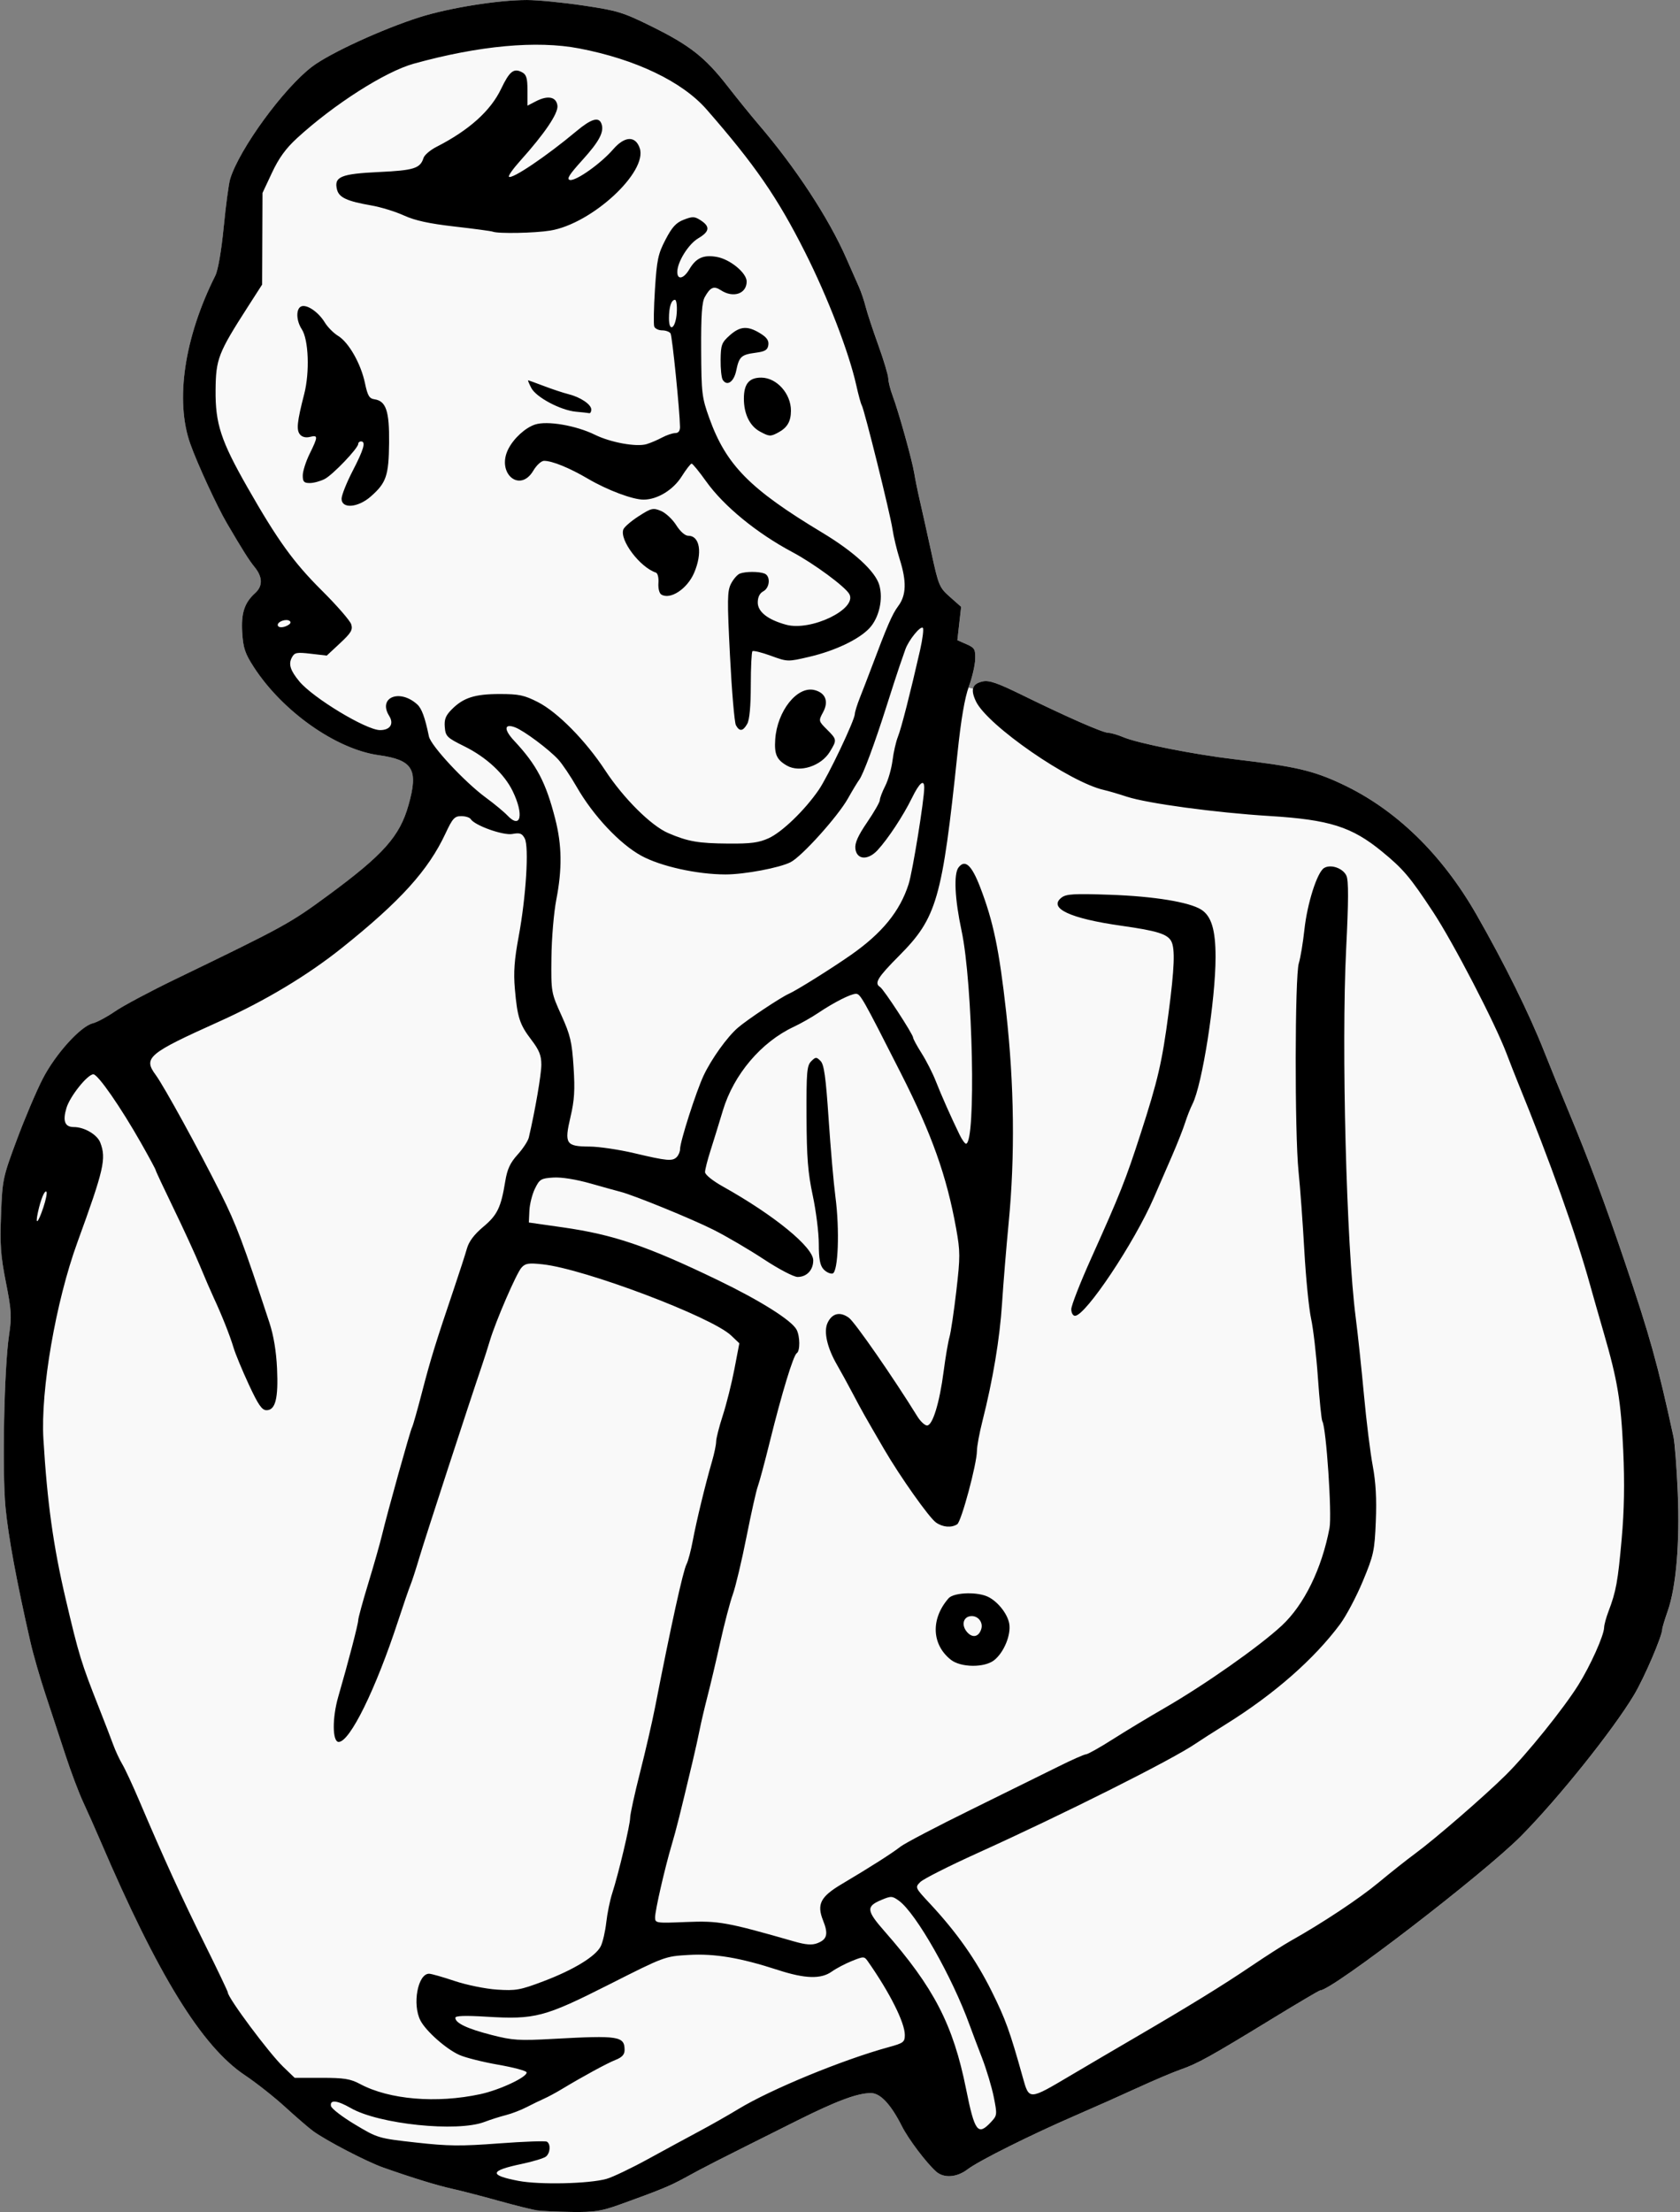
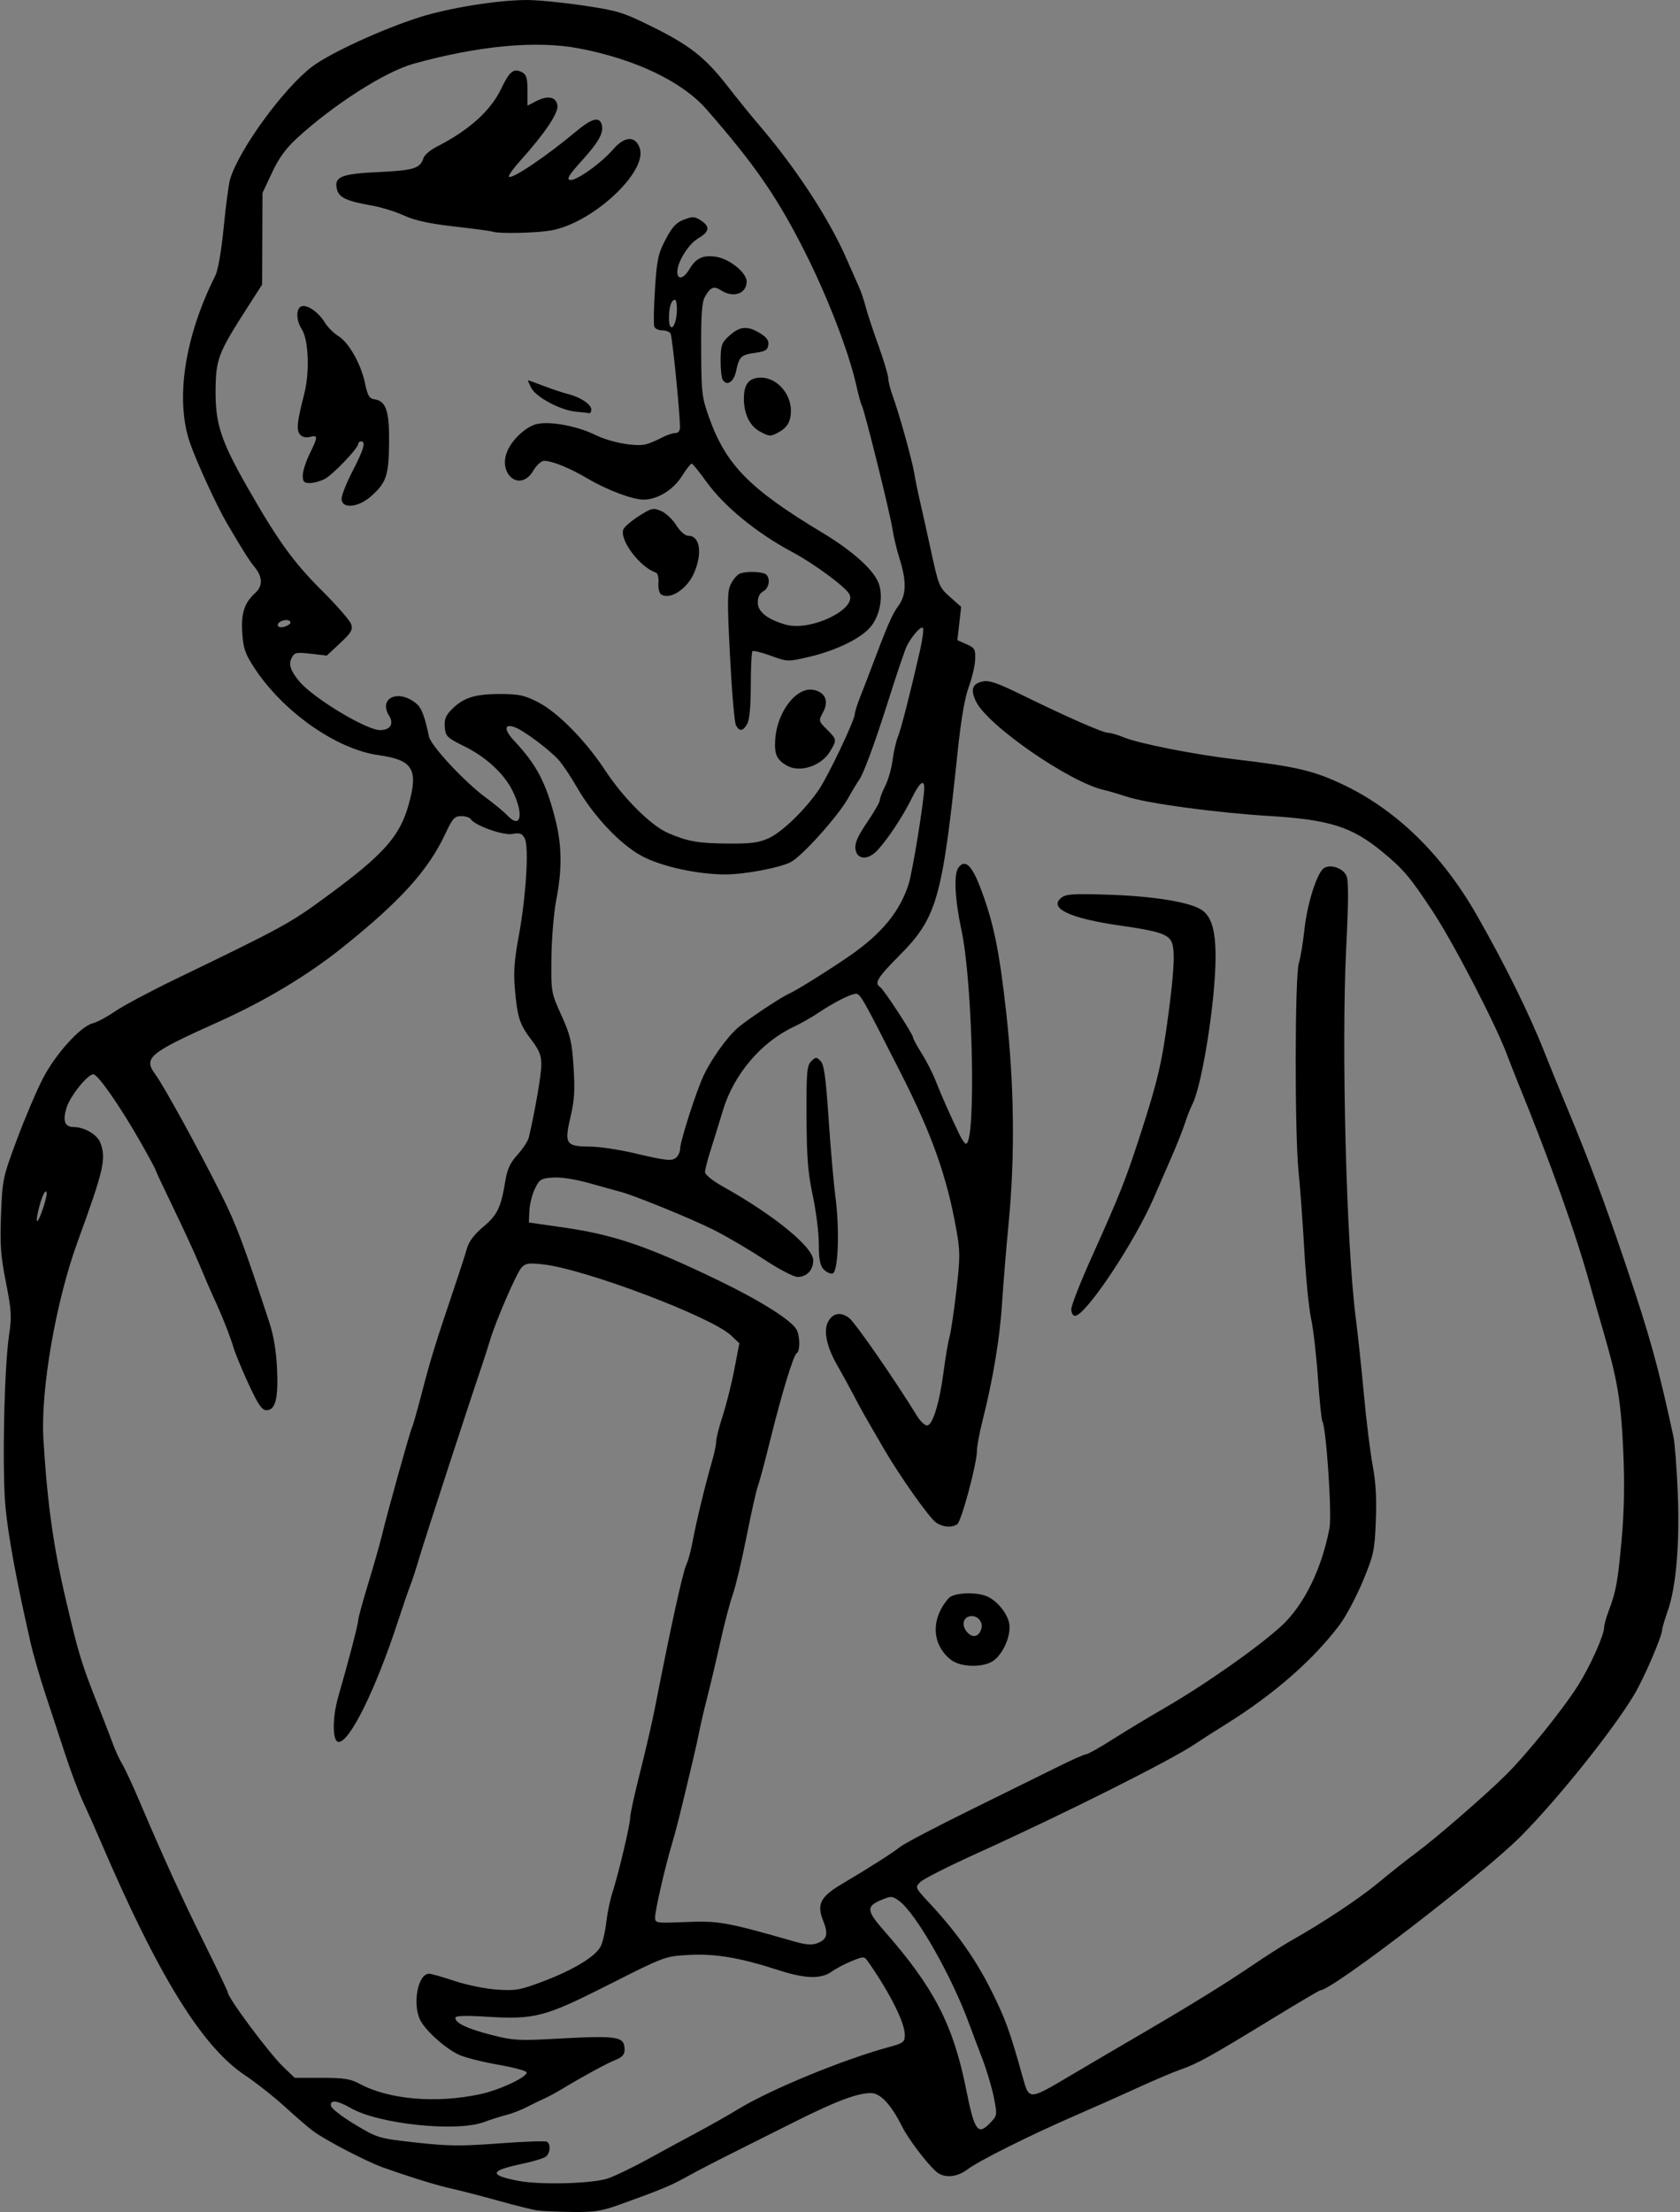
<svg xmlns="http://www.w3.org/2000/svg" height="796.9" preserveAspectRatio="xMidYMid meet" version="1.0" viewBox="-0.2 0.0 605.5 796.9" width="605.5" zoomAndPan="magnify">
  <rect x="-0.2" y="0.0" width="605.5" height="796.9" fill="#808080" stroke="none" />
  <g>
    <g id="change1_1">
-       <path d="m-833.53-310.86c-10.396 0-28.114 2.84-38.711 6.205-13.408 4.257-32.248 12.909-38.676 17.762-10.236 7.728-26.301 29.735-29.59 40.533-0.503 1.65-1.543 9.421-2.312 17.27-0.837 8.54-2.05 15.567-3.019 17.5-11.201 22.32-14.579 45.023-9.021 60.631 2.566 7.206 9.652 22.56 13.199 28.6 5.88 10.011 7.963 13.302 10.018 15.826 2.864 3.519 2.933 6.79 0.197 9.266-3.914 3.542-5.133 7.259-4.697 14.311 0.343 5.554 1.003 7.517 4.176 12.412 10.35 15.969 29.651 29.581 44.982 31.721 12.4 1.731 14.417 5.104 10.764 18.014-3.193 11.283-9.057 17.845-29.121 32.588-13.67 10.045-15.646 11.129-55 30.15-9.075 4.386-18.827 9.586-21.67 11.555s-6.443 3.894-8 4.281c-4.429 1.1-13.421 11.051-18.018 19.938-2.258 4.366-6.454 14.239-9.324 21.939-5.083 13.639-5.232 14.335-5.725 27-0.424 10.882-0.136 14.864 1.758 24.449 2.005 10.147 2.134 12.309 1.133 19-1.777 11.877-2.535 48.968-1.27 62.141 1.012 10.537 4.027 26.807 8.992 48.518 1.02 4.459 3.487 13.009 5.482 19s5.196 15.71 7.113 21.598c1.917 5.888 4.802 13.538 6.41 17 1.608 3.462 4.37 9.67 6.137 13.795 20.825 48.618 36.588 74.185 52.137 84.559 4.039 2.695 10.556 7.834 14.482 11.42 3.927 3.586 8.427 7.472 10 8.635 4.588 3.39 19.383 11.091 25.361 13.201 10.49 3.703 19.528 6.482 25 7.688 3.025 0.666 10.45 2.588 16.5 4.271 6.049 1.683 12.346 3.256 13.998 3.494h2e-3c1.652 0.238 7.274 0.49 12.498 0.561 8.146 0.11 10.641-0.281 17.5-2.748 14.01-5.039 17.882-6.628 23-9.434 7.78-4.265 9.327-5.053 40.5-20.637 14.412-7.205 21.922-10.01 26.801-10.01 3.404 0 7.208 4.075 11.201 12 2.3 4.566 8.713 13.059 12.27 16.25 2.779 2.494 7.483 2.176 11.34-0.766 4.051-3.09 22.783-12.444 38.889-19.418 6.6-2.858 16.725-7.365 22.5-10.018 5.775-2.652 12.75-5.607 15.5-6.564 6.039-2.103 10.71-4.693 32.695-18.133 9.315-5.694 17.205-10.352 17.533-10.352 4.274 1e-5 59-42.049 72.494-55.701 13.418-13.575 32.927-37.937 40.568-50.662 3.685-6.137 10.209-21.314 10.209-23.748 0-0.517 0.888-3.464 1.973-6.551 3.04-8.65 4.384-24.591 3.609-42.838-0.374-8.8-1.07-17.8-1.549-20-5.674-26.08-8.476-36.129-17.561-63-6.991-20.678-12.975-36.707-19.973-53.5-3.094-7.425-7.169-17.411-9.055-22.191-5.392-13.667-14.355-31.794-24.385-49.309-12.544-21.906-29.175-38.017-48.623-47.105-10.361-4.842-16.76-6.317-38.438-8.863-14.664-1.722-34.928-5.736-40.217-7.965-2.045-0.862-4.479-1.566-5.408-1.566-1.933 0-14.726-5.608-31.125-13.645-8.867-4.345-11.868-5.38-14.166-4.875-2.059 0.452-3.197 1.27-3.484 2.609l-1.648-0.361c0.035-0.101 0.07-0.228 0.105-0.324 1.202-3.247 2.243-7.704 2.314-9.904 0.117-3.611-0.19-4.141-3.148-5.443l-3.277-1.441 0.68-6.01 0.68-6.008-4.014-3.549c-3.848-3.402-4.125-4.064-6.727-16.049-1.492-6.875-3.344-15.2-4.113-18.5s-1.688-7.8-2.041-10c-0.75-4.675-5.649-22.213-7.82-28-0.826-2.2-1.521-4.97-1.545-6.156s-1.641-6.586-3.594-12-4.002-11.626-4.553-13.803c-0.551-2.177-1.608-5.327-2.35-7s-2.833-6.416-4.648-10.541c-6.401-14.545-18.258-32.614-31.641-48.219-2.617-3.051-7.634-9.24-11.148-13.752-8.104-10.405-13.6-14.721-27.479-21.57-10.223-5.045-12.222-5.655-24.5-7.477-7.353-1.091-16.496-1.982-20.318-1.982z" fill="#f9f9f9" transform="translate(1023.27 310.86)" />
-     </g>
+       </g>
    <g id="change2_1">
      <path d="m939.24-7.857c-1.65-0.238-7.95-1.81-14-3.494s-13.475-3.607-16.5-4.273c-5.472-1.205-14.51-3.984-25-7.687-5.978-2.11-20.772-9.811-25.361-13.202-1.573-1.163-6.073-5.048-10-8.634s-10.444-8.725-14.482-11.42c-15.548-10.374-31.313-35.942-52.137-84.56-1.767-4.125-4.528-10.333-6.136-13.795-1.608-3.462-4.493-11.112-6.41-17s-5.119-15.606-7.114-21.597-4.462-14.541-5.482-19c-4.965-21.711-7.981-37.98-8.993-48.517-1.265-13.173-0.507-50.262 1.27-62.14 1.001-6.691 0.872-8.853-1.133-19-1.894-9.585-2.18-13.568-1.757-24.45 0.493-12.665 0.641-13.361 5.724-27 2.87-7.7 7.066-17.572 9.324-21.939 4.596-8.887 13.589-18.837 18.018-19.937 1.557-0.387 5.157-2.314 8-4.282s12.593-7.168 21.668-11.554c39.354-19.021 41.33-20.105 55-30.149 20.064-14.743 25.928-21.306 29.121-32.589 3.653-12.91 1.638-16.283-10.762-18.014-15.331-2.14-34.634-15.751-44.983-31.719-3.173-4.895-3.834-6.86-4.177-12.414-0.436-7.052 0.784-10.767 4.698-14.309 2.736-2.476 2.666-5.747-0.198-9.266-2.054-2.525-4.138-5.816-10.017-15.827-3.547-6.04-10.634-21.394-13.199-28.599-5.557-15.608-2.179-38.311 9.022-60.63 0.97-1.933 2.183-8.96 3.019-17.5 0.769-7.849 1.81-15.62 2.312-17.27 3.289-10.798 19.353-32.804 29.589-40.532 6.428-4.853 25.268-13.506 38.676-17.763 10.597-3.365 28.315-6.205 38.711-6.205 3.822 0 12.965 0.892 20.318 1.983 12.278 1.821 14.278 2.432 24.5 7.477 13.878 6.85 19.375 11.165 27.479 21.569 3.514 4.512 8.531 10.701 11.148 13.752 13.383 15.604 25.24 33.673 31.64 48.218 1.815 4.125 3.908 8.869 4.649 10.542s1.799 4.823 2.35 7c0.551 2.177 2.599 8.388 4.552 13.802 1.952 5.414 3.57 10.814 3.594 12 0.024 1.186 0.719 3.956 1.545 6.156 2.171 5.787 7.07 23.325 7.82 28 0.353 2.2 1.272 6.7 2.042 10s2.62 11.625 4.113 18.5c2.602 11.985 2.879 12.646 6.727 16.049l4.013 3.549-0.68 6.009-0.68 6.009 3.278 1.442c2.959 1.302 3.265 1.832 3.148 5.442-0.071 2.2-1.113 6.657-2.314 9.904-1.47 3.973-2.805 11.824-4.08 24-5.495 52.47-7.443 59.232-20.982 72.845-7.84 7.883-9.1 9.95-6.894 11.314 1.298 0.802 11.899 17.046 11.899 18.233 0 0.447 1.384 2.995 3.075 5.662s3.971 7.142 5.067 9.946c1.965 5.028 5.508 13.006 8.593 19.347 0.869 1.788 1.908 3.25 2.308 3.25 3.687 0 2.488-57.713-1.594-76.748-2.436-11.357-2.874-20.439-1.1-22.752 2.354-3.068 4.728-0.912 7.811 7.094 4.735 12.294 6.859 22.485 9.361 44.906 2.926 26.222 3.233 51.965 0.908 76-0.851 8.8-1.923 21.85-2.382 29-0.818 12.741-3.272 27.443-7.117 42.62-1.062 4.191-1.932 8.916-1.934 10.5-0.01 4.66-5.615 25.524-7.118 26.476-2.103 1.332-5.192 1.073-7.638-0.64-2.469-1.729-12.948-16.532-18.728-26.456-7.175-12.318-7.853-13.521-11.174-19.816-1.833-3.474-4.422-8.199-5.754-10.5-3.562-6.155-4.884-11.933-3.45-15.082 1.609-3.53 4.524-4.239 7.735-1.881 2.157 1.585 15.962 21.473 24.65 35.514 1.111 1.796 2.686 3.265 3.5 3.265 2.006 0 4.504-8.151 5.981-19.509 0.656-5.051 1.601-10.602 2.1-12.337 0.499-1.735 1.609-9.21 2.468-16.613 1.43-12.326 1.425-14.22-0.067-22.5-3.399-18.87-8.755-33.936-19.806-55.707-13.902-27.388-14.72-28.835-16.306-28.835-1.846 0-7.904 3.068-13.559 6.867-2.383 1.601-6.367 3.862-8.854 5.024-11.734 5.486-21.638 17.164-25.536 30.108-1.408 4.675-3.433 11.232-4.501 14.57-1.068 3.339-1.941 6.787-1.941 7.664 0 0.922 2.741 3.127 6.503 5.23 18.426 10.304 32.497 21.806 32.497 26.564 0 3.496-2.339 5.971-5.643 5.971-1.392 0-6.789-2.824-12.179-6.372-5.323-3.505-13.504-8.295-18.179-10.645-7.815-3.929-28.781-12.481-33.5-13.664-1.1-0.276-5.912-1.611-10.693-2.967-5.342-1.515-10.546-2.347-13.5-2.159-4.432 0.283-4.948 0.595-6.612 4-0.993 2.031-1.893 5.607-2 7.946l-0.195 4.253 12.173 1.736c18.393 2.623 30.461 6.723 55.915 18.996 15.263 7.359 26.596 14.483 28.399 17.852 1.278 2.388 1.319 7.718 0.066 8.492-1.221 0.755-5.369 14.367-9.663 31.715-1.863 7.525-3.831 14.85-4.374 16.277-0.543 1.427-2.374 9.6-4.071 18.161-1.696 8.562-3.915 17.887-4.929 20.723-1.015 2.836-3.044 10.556-4.509 17.156-1.465 6.6-3.536 15.375-4.602 19.5s-2.336 9.525-2.821 12-1.632 7.65-2.549 11.5c-4.625 19.437-5.892 24.483-7.528 30-2.523 8.506-6.006 23.708-6.006 26.216 0 2.061 0.31 2.107 11.25 1.657 11.663-0.48 14.636 0.057 38.913 7.02 4.144 1.188 6.364 1.358 8.276 0.631 3.57-1.357 4.07-3.295 2.114-8.184-2.348-5.869-0.96-8.576 6.741-13.146 10.32-6.124 18.143-11.105 21.121-13.447 1.552-1.221 13.006-7.224 25.454-13.341 12.447-6.117 26.596-13.097 31.442-15.513s9.346-4.409 10-4.43 5.015-2.47 9.69-5.443 12.935-7.958 18.356-11.078c14.642-8.428 34.35-22.262 42.495-29.829 8.084-7.511 14.45-20.512 17.224-35.177 0.925-4.89-1.18-36.18-2.588-38.457-0.311-0.503-1.03-7.567-1.598-15.697s-1.675-17.707-2.459-21.282c-0.784-3.575-1.879-14.6-2.434-24.5s-1.494-22.725-2.087-28.5c-1.415-13.775-1.339-70.347 0.1-75 0.595-1.925 1.501-7.37 2.013-12.099 1.025-9.472 4.587-20.651 7.073-22.201 2.387-1.488 6.825 0.031 8.069 2.762 0.798 1.752 0.772 8.94-0.098 26.434-1.756 35.323 0.092 106.73 3.432 132.6 0.781 6.05 2.125 18.65 2.986 28s2.282 20.825 3.158 25.5c1.12 5.978 1.451 11.913 1.117 20-0.442 10.712-0.764 12.194-4.687 21.62-2.317 5.566-6.014 12.541-8.216 15.5-9.33 12.537-23.665 25.112-40.856 35.841-4.675 2.918-9.682 6.117-11.126 7.111-8.384 5.765-47.146 25.212-78.834 39.552-10.153 4.595-19.35 9.243-20.436 10.33-1.968 1.968-1.954 2 3.461 7.807 9.652 10.353 16.589 20.202 22.255 31.596 4.972 9.999 6.529 14.302 11.149 30.805 2.378 8.496 2.055 8.508 17.533-0.652 5.775-3.418 16.125-9.493 23-13.5 19.488-11.359 31.682-18.863 42-25.845 5.225-3.536 11.525-7.563 14-8.949 11.477-6.43 24.816-15.276 31.82-21.103 4.224-3.514 10.155-8.209 13.18-10.434 7.172-5.275 24.824-20.566 32.529-28.177 7.605-7.513 20.853-23.939 26.212-32.5 4.364-6.972 9.232-17.812 9.303-20.72 0.024-0.979 0.73-3.58 1.568-5.78 2.734-7.176 3.394-10.789 4.751-26 0.938-10.511 1.107-20.088 0.567-32-0.81-17.856-2.039-25.257-7.055-42.5-1.68-5.775-3.865-13.425-4.856-17-5.135-18.531-14.365-44.418-26.028-73-1.01-2.475-2.863-7.2-4.118-10.5-4.234-11.134-19.184-39.923-26.484-51-8.282-12.567-10.726-15.456-18.389-21.736-10.911-8.943-18.924-11.477-40.5-12.808-19.51-1.204-44.062-4.525-51.5-6.967-3.025-0.993-6.686-2.067-8.135-2.388-12.375-2.734-42.117-23.29-46.225-31.949-2.037-4.293-1.34-6.341 2.443-7.171 2.298-0.505 5.3 0.528 14.166 4.873 16.399 8.037 29.192 13.645 31.125 13.645 0.93 0 3.363 0.705 5.408 1.567 5.289 2.229 25.554 6.242 40.218 7.965 21.678 2.546 28.076 4.021 38.437 8.863 19.448 9.088 36.078 25.2 48.622 47.105 10.03 17.515 18.994 35.641 24.386 49.308 1.886 4.78 5.96 14.767 9.054 22.192 6.997 16.793 12.981 32.822 19.972 53.5 9.085 26.871 11.886 36.92 17.56 63 0.479 2.2 1.176 11.2 1.55 20 0.775 18.247-0.568 34.188-3.608 42.838-1.085 3.087-1.973 6.035-1.973 6.552 0 2.434-6.525 17.61-10.21 23.747-7.642 12.725-27.151 37.089-40.569 50.664-13.494 13.652-68.22 55.7-72.494 55.7-0.329 0-8.219 4.659-17.533 10.353-21.986 13.44-26.655 16.03-32.694 18.133-2.75 0.958-9.725 3.912-15.5 6.564-5.775 2.652-15.9 7.16-22.5 10.018-16.106 6.974-34.839 16.327-38.89 19.417-3.857 2.942-8.56 3.26-11.339 0.766-3.556-3.191-9.969-11.684-12.27-16.25-3.994-7.925-7.797-12-11.201-12-4.879 0-12.388 2.805-26.8 10.009-31.173 15.584-32.72 16.372-40.5 20.637-5.118 2.806-8.991 4.394-23 9.433-6.859 2.467-9.354 2.859-17.5 2.749-5.225-0.071-10.85-0.323-12.5-0.561zm25-11.369c2.2-0.621 8.95-3.843 15-7.161 6.05-3.318 14.375-7.832 18.5-10.032 4.125-2.2 10.425-5.778 14-7.952 11.696-7.112 37.609-17.776 54.25-22.325 5.262-1.438 5.75-1.81 5.75-4.38 0-4.447-5.44-15.274-13.303-26.477-1.31-1.866-1.491-1.872-5.717-0.181-2.4 0.96-5.684 2.686-7.296 3.834-3.905 2.78-9.611 2.613-19.408-0.57-13.621-4.426-22.744-5.963-32.163-5.421-8.569 0.493-8.715 0.548-28.73 10.665-23.253 11.754-26.648 12.646-44.133 11.586-7.783-0.472-11.25-0.351-11.25 0.394 0 1.896 4.279 3.926 13 6.167 7.682 1.974 9.847 2.111 22.5 1.416 23.436-1.287 25.5-0.96 25.5 4.04 0 1.616-0.923 2.62-3.25 3.539-3.092 1.221-11.679 5.89-19.598 10.658-2.009 1.209-4.777 2.695-6.152 3.301s-4.204 1.981-6.287 3.055c-2.083 1.074-5.458 2.37-7.5 2.881-2.042 0.511-5.513 1.614-7.713 2.453-9.83 3.746-38.048 0.824-48.178-4.99-4.924-2.826-7.606-3.103-7.145-0.737 0.178 0.913 4.061 3.901 8.629 6.639 8.227 4.931 8.436 4.993 22 6.511 11.623 1.301 16.154 1.348 29.959 0.312 8.946-0.671 16.709-0.947 17.25-0.612 1.415 0.874 1.212 4.056-0.34 5.345-0.729 0.605-4.66 1.801-8.736 2.658-11.637 2.448-11.949 4.051-1.191 6.11 7.618 1.458 25.458 1.052 31.751-0.724zm138.51-20.407c2.291-2.439 2.32-2.688 1.057-9.043-0.714-3.594-2.641-10.003-4.28-14.242-1.64-4.239-3.632-9.507-4.428-11.707-6.295-17.407-19.298-40.278-25.45-44.765-2.41-1.758-2.854-1.783-6.264-0.358-5.676 2.371-5.536 3.841 1.08 11.371 17.765 20.218 24.709 33.647 29.348 56.753 3.1 15.44 4.249 16.983 8.938 11.992zm-184.01-10.108c7.116-1.534 17.184-6.297 16.666-7.884-0.18-0.55-4.79-1.778-10.246-2.728-5.456-0.95-11.72-2.522-13.92-3.493-4.751-2.096-12.08-8.567-14.077-12.427-2.999-5.8-0.958-16.852 3.112-16.852 0.782 0 4.919 1.175 9.193 2.61 4.296 1.443 11.125 2.833 15.271 3.109 6.798 0.452 8.364 0.172 16.731-2.994 10.899-4.124 18.839-8.966 20.673-12.607 0.725-1.44 1.621-5.301 1.991-8.579 0.37-3.278 1.334-8.003 2.143-10.5 2.277-7.03 6.462-24.642 6.468-27.224 3e-3 -1.274 1.608-8.616 3.566-16.316 1.958-7.7 4.395-18.275 5.416-23.5 5.729-29.334 10.081-49.119 11.329-51.5 0.576-1.1 1.594-4.925 2.261-8.5 1.313-7.04 4.57-20.455 6.94-28.588 0.816-2.798 1.483-6.003 1.483-7.122s1.079-5.354 2.399-9.412c1.319-4.058 3.2-11.563 4.18-16.679l1.781-9.301-2.93-2.79c-7.079-6.74-52.807-24.011-67.933-25.658-5.098-0.555-6.253-0.374-7.661 1.198-1.832 2.046-9.291 19.288-11.4 26.351-0.739 2.475-2.034 6.525-2.879 9-4.522 13.258-20.595 62.549-22.5 69-1.218 4.125-2.678 8.625-3.244 10-0.566 1.375-2.577 7.225-4.468 13-8.053 24.589-17.353 43.5-21.392 43.5-2.292 0-2.363-8.645-0.134-16.331 3.598-12.406 7.182-26.148 7.182-27.535 0-0.759 1.631-6.725 3.623-13.257s4.217-14.352 4.943-17.377c2.006-8.36 10.248-37.892 10.846-38.858 0.289-0.468 1.916-6.204 3.615-12.746 3.08-11.859 4.823-17.505 11.549-37.395 1.953-5.775 4.028-12.192 4.611-14.261 0.716-2.536 2.628-5.073 5.872-7.789 5.088-4.26 6.396-6.964 7.93-16.386 0.715-4.391 1.757-6.648 4.447-9.625 1.932-2.139 3.753-4.912 4.046-6.164 2.281-9.728 4.517-22.72 4.517-26.241 0-3.332-0.772-5.257-3.584-8.94-4.248-5.564-5.058-8.063-5.96-18.402-0.517-5.921-0.189-10.432 1.359-18.745 2.675-14.357 3.797-32.433 2.2-35.418-0.98-1.832-1.755-2.112-4.442-1.608-3.305 0.62-13.614-3.059-15.04-5.367-0.358-0.579-1.892-1.053-3.408-1.053-2.404 0-3.131 0.8-5.675 6.25-6.179 13.237-16.27 24.388-37.23 41.139-12.537 10.02-27.77 19.154-44.45 26.655-25.549 11.489-27.335 12.996-22.751 19.196 2.955 3.997 15.497 26.847 23.47 42.76 5.545 11.068 8.081 17.8 17.517 46.5 1.5 4.561 2.453 10.309 2.737 16.5 0.493 10.751-0.579 15-3.787 15-1.664 0-2.974-1.898-6.389-9.25-2.363-5.088-4.833-11.05-5.49-13.25-1.305-4.371-4.232-11.741-7.15-18-1.026-2.2-3.261-7.375-4.968-11.5s-5.996-13.461-9.532-20.746c-3.536-7.285-6.429-13.464-6.429-13.73 0-0.267-2.367-4.656-5.26-9.754-7.374-12.996-15.546-24.77-17.193-24.77-2.108 0-8.443 7.918-9.704 12.13-1.42 4.738-0.589 6.87 2.675 6.87 3.792 0 8.43 2.733 9.525 5.613 2.203 5.793 1.324 9.617-8.244 35.887-7.817 21.461-13.321 53.314-12.258 70.932 1.383 22.921 3.566 38.584 8.023 57.568 4.726 20.131 5.588 22.952 11.927 39 2.064 5.225 4.407 11.3 5.208 13.5s2.266 5.35 3.255 7 3.714 7.5 6.055 13c8.921 20.96 15.408 35.163 23.558 51.577 4.638 9.342 8.433 17.285 8.433 17.65 0 1.939 14.832 21.847 19.946 26.773l4.153 4h9.701c8.126 0 10.379 0.363 13.88 2.234 10.513 5.62 27.528 7.054 43.321 3.65zm-157.48-319.45c0.925-2.786 1.424-5.323 1.108-5.639-0.658-0.658-2.05 2.709-3.082 7.454-1.075 4.944 0.082 3.88 1.974-1.815zm228.28-18.135c0.66-0.66 1.2-1.955 1.2-2.877 0-2.691 5.83-20.87 8.509-26.533 2.836-5.995 8.495-13.874 12.334-17.174 3.425-2.944 15.52-10.987 18.42-12.25 2.664-1.16 15.297-9.062 22.273-13.932 11.271-7.868 17.703-15.752 20.831-25.534 1.433-4.48 5.625-30.353 5.631-34.75 0-3.251-1.749-1.779-4.445 3.732-3.113 6.363-8.683 14.806-12.412 18.813-3.473 3.732-7.5 3.431-7.962-0.596-0.232-2.019 0.956-4.672 4.252-9.5 2.515-3.684 4.573-7.279 4.571-7.989-1e-3 -0.709 0.874-3.007 1.944-5.105 1.07-2.098 2.253-6.243 2.629-9.21s1.245-6.782 1.933-8.478c1.202-2.965 4.501-15.852 7.998-31.248 0.916-4.032 1.361-7.632 0.99-8-0.853-0.845-5.166 4.487-6.323 7.819-0.48 1.382-1.42 4.087-2.09 6.012-0.669 1.925-2.788 8.45-4.709 14.5-4.253 13.399-8.385 24.516-9.813 26.403-0.584 0.772-2.412 3.801-4.061 6.731-3.659 6.498-16.556 20.826-20.653 22.945-3.918 2.026-16.612 4.421-23.434 4.421-10.259 0-23.426-2.922-30.412-6.748-7.759-4.25-17.322-14.434-23.242-24.752-2.209-3.85-5.196-8.29-6.637-9.866-3.372-3.688-12.363-10.396-15.566-11.613-3.994-1.518-4.163 0.755-0.359 4.82 8.122 8.678 11.442 14.993 14.804 28.159 2.424 9.493 2.535 18.027 0.378 29.141-0.892 4.598-1.68 13.985-1.75 20.86-0.127 12.402-0.099 12.564 3.589 20.723 3.236 7.16 3.804 9.57 4.391 18.649 0.536 8.298 0.31 11.972-1.11 18.002-2.276 9.666-1.663 10.616 6.875 10.654 3.37 0.015 10.628 1.09 16.128 2.389 11.855 2.801 13.715 2.969 15.3 1.383zm33.132-114.85c4.824-2.189 12.989-10.064 18.031-17.391 3.364-4.889 12.996-25.133 13.022-27.368 0.01-0.723 0.854-3.423 1.878-6s2.793-7.16 3.93-10.185c5.897-15.694 7.665-19.772 9.835-22.683 2.92-3.919 3.069-8.858 0.509-16.936-1.025-3.234-2.194-8.13-2.599-10.88-0.801-5.443-10.146-43.056-11.068-44.548-0.312-0.505-1.196-3.738-1.963-7.185-2.642-11.866-10.302-31.74-18.492-47.981-9.928-19.686-18.038-31.438-35.446-51.359-8.782-10.05-25.583-18.093-45.934-21.99-15.326-2.935-36.104-1.019-59.634 5.499-10.277 2.846-28.75 14.63-42.074 26.837-4.01 3.673-6.536 7.159-9 12.417l-3.426 7.31-0.067 16.5-0.067 16.5-5.141 8c-10.696 16.645-11.535 18.808-11.636 30-0.109 12.109 1.903 18.254 11.462 35.019 10.882 19.084 16.632 27.057 26.808 37.17 5.429 5.396 10.205 10.882 10.614 12.191 0.624 1.998-0.022 3.092-4.034 6.829l-4.777 4.449-5.749-0.667c-5.12-0.594-5.867-0.447-6.828 1.349-1.284 2.398-0.591 4.636 2.653 8.57 4.934 5.983 24.157 17.591 29.13 17.591 3.651 0 5.088-2.237 3.289-5.119-4.147-6.64 3.758-9.888 10.099-4.149 1.636 1.48 2.818 4.713 4.223 11.541 0.689 3.35 12.863 16.43 20.521 22.048 3.025 2.219 6.523 5.114 7.772 6.433 4.846 5.114 6.024-0.28 1.911-8.746-3.042-6.26-9.494-12.244-17.436-16.171-6.274-3.103-6.768-3.586-7.046-6.901-0.235-2.801 0.3-4.17 2.5-6.39 4.183-4.222 8.31-5.546 17.296-5.546 6.935 0 8.86 0.408 13.782 2.921 7.099 3.624 17.179 13.851 24.225 24.579 6.614 10.071 16.553 19.952 22.733 22.601 7.114 3.049 10.809 3.691 21.764 3.776 8 0.063 10.886-0.324 14.432-1.932zm6.568-26.153c-3.696-2.119-4.574-4.098-4.204-9.467 0.704-10.226 7.94-19.308 14.143-17.752 3.984 1 5.196 4.092 3.117 7.953-1.698 3.152-1.69 3.185 1.369 6.244 3.635 3.635 3.653 3.77 1.05 8.039-3.143 5.156-10.847 7.636-15.474 4.982zm-18.378-14.563c-0.521-0.974-1.478-12.168-2.126-24.874-1.043-20.461-1-23.447 0.376-26.108 0.855-1.653 2.282-3.284 3.172-3.626 2.066-0.793 6.825-0.8 8.873-0.014 2.252 0.864 1.974 5.113-0.418 6.393-1.313 0.703-2 2.094-2 4.05 0 3.344 3.635 6.19 10.198 7.987 8.957 2.452 25.699-5.624 22.818-11.007-1.409-2.634-12.765-11.011-20.516-15.136-12.862-6.844-24.752-16.586-31.1-25.482-2.517-3.527-4.874-6.412-5.238-6.411-0.364 9.8e-4 -1.977 2.083-3.583 4.626-3.065 4.852-8.725 8.309-13.672 8.351-3.913 0.033-13.097-3.407-20.132-7.54-6.644-3.904-12.863-6.438-15.802-6.438-0.977 0-2.705 1.575-3.841 3.5-4.904 8.312-13.476 0.877-9.01-7.816 1.971-3.836 6.104-7.604 9.611-8.761 4.369-1.442 14.778 0.34 21.596 3.696 5.65 2.782 14.943 4.464 18.605 3.367 1.411-0.423 3.916-1.49 5.566-2.371s3.788-1.605 4.75-1.609c1.156-4e-3 1.739-0.77 1.719-2.256-0.081-5.813-2.796-32.661-3.402-33.642-0.377-0.609-1.735-1.108-3.019-1.108s-2.568-0.609-2.853-1.353c-0.285-0.744-0.172-6.787 0.252-13.428 0.681-10.663 1.125-12.756 3.803-17.897 2.372-4.553 3.814-6.122 6.621-7.2 3.161-1.214 3.89-1.181 6.109 0.273 3.423 2.243 3.167 4.026-0.926 6.441-3.549 2.094-7.554 8.521-7.554 12.124 0 2.993 2.305 2.486 4.337-0.953 2.42-4.096 5.034-5.289 9.819-4.481 4.805 0.812 10.844 5.756 10.844 8.877 0 4.427-4.836 6.061-9.295 3.139-2.529-1.657-3.808-1.115-5.799 2.458-1.045 1.876-1.371 6.642-1.306 19.099 0.081 15.596 0.258 17.076 2.926 24.5 6.08 16.923 14.603 25.561 40.703 41.26 11.414 6.865 19.082 13.891 20.552 18.83 1.512 5.08-0.057 11.924-3.589 15.656-3.804 4.02-12.372 8.088-21.559 10.237-7.859 1.838-7.873 1.838-13.922-0.365-3.33-1.213-6.315-1.945-6.633-1.627-0.318 0.318-0.584 5.828-0.591 12.245-0.01 7.571-0.46 12.456-1.285 13.916-1.531 2.709-2.805 2.858-4.079 0.479zm-21.318-148.56c0.168-2.57-0.122-4.672-0.643-4.672-1.331 0-2.162 2.562-2.162 6.665 0 5.342 2.439 3.608 2.805-1.993zm-5.584 101.48c-0.722-0.454-1.168-2.263-1.024-4.152 0.144-1.89-0.258-3.519-0.923-3.74-5.748-1.916-13.168-11.766-11.715-15.552 0.34-0.886 2.836-3.034 5.546-4.773 4.537-2.911 5.171-3.061 7.998-1.89 1.689 0.7 4.162 3.001 5.496 5.115 1.462 2.316 3.201 3.843 4.378 3.843 4.179 0 5.149 6.206 2.086 13.353-2.479 5.784-8.617 9.825-11.842 7.798zm-115.22-34.474c0-1.278 1.8-5.802 4-10.054 4.036-7.799 4.833-10.622 3-10.622-0.55 0-1 0.401-1 0.892 0 1.556-9.144 11.131-12.08 12.65-1.551 0.802-3.968 1.458-5.37 1.458-2.117 0-2.548-0.467-2.541-2.75 5e-3 -1.512 1.116-5 2.469-7.75 3.077-6.255 3.091-6.859 0.137-6.118-1.503 0.377-2.839 0.053-3.611-0.878-1.352-1.629-1.043-4.594 1.514-14.504 2.038-7.901 1.605-19.638-0.863-23.405-2.065-3.152-2.142-7.47-0.146-8.236 2.031-0.779 6.17 2.063 8.44 5.796 1.019 1.675 3.183 3.855 4.81 4.845 3.826 2.327 8.207 10.033 9.665 17.001 0.942 4.504 1.556 5.559 3.388 5.823 4.217 0.608 5.432 4.204 5.31 15.72-0.125 11.824-1.003 14.39-6.605 19.309-4.612 4.049-10.516 4.512-10.516 0.824zm150.76-24.241c-3.637-1.973-5.763-6.332-5.763-11.814 0-5.364 1.89-7.634 6.322-7.589 5.559 0.056 10.684 5.821 10.64 11.968-0.028 3.863-1.34 6.076-4.646 7.837-2.73 1.454-3.183 1.426-6.553-0.402zm-66.263-7.129c-5.522-0.495-14.377-5.193-16.123-8.556-0.786-1.512-1.298-2.75-1.139-2.75s2.758 0.939 5.776 2.086c3.017 1.147 6.958 2.452 8.758 2.9 4.327 1.076 8.227 3.7 8.227 5.537 0 0.812-0.338 1.401-0.75 1.309s-2.55-0.329-4.75-0.526zm52.866-11.5c-0.451-0.718-0.789-3.967-0.75-7.221 0.064-5.34 0.379-6.191 3.243-8.75 3.753-3.353 6.452-3.551 10.957-0.805 2.423 1.477 3.231 2.621 3 4.246-0.255 1.791-1.147 2.335-4.586 2.794-5.202 0.694-5.938 1.372-6.991 6.442-0.848 4.083-3.325 5.757-4.873 3.293zm-82.866-53.356c-0.55-0.216-6.741-1.049-13.757-1.851-9.194-1.051-14.303-2.166-18.291-3.992-3.044-1.393-8.328-3.018-11.743-3.609-8.748-1.516-11.634-2.849-12.351-5.709-1.159-4.619 1.354-5.674 15.071-6.323 12.687-0.6 14.908-1.3 16.106-5.073 0.336-1.06 2.443-2.861 4.682-4.003 11.71-5.974 19.49-12.952 23.279-20.879 3.051-6.384 4.571-7.582 7.578-5.972 1.544 0.826 1.928 2.124 1.928 6.522v5.49l3.068-1.586c4.312-2.23 7.359-1.591 7.733 1.619 0.319 2.747-4.635 10.066-13.449 19.87-2.534 2.818-4.348 5.382-4.032 5.699 1.04 1.04 13.551-7.397 24.288-16.38 5.34-4.468 8.06-5.302 9.031-2.771 1.113 2.899-0.677 6.338-6.835 13.133-4.806 5.303-5.822 6.931-4.486 7.188 2.19 0.422 11.142-5.925 15.556-11.029 4.137-4.784 8-4.978 9.572-0.481 3.002 8.586-17.259 27.287-32.216 29.737-5.62 0.92-18.758 1.174-20.73 0.4zm-73.643 141.66c0.851-0.539 0.978-1.094 0.34-1.488-1.253-0.775-4.197 0.267-4.197 1.485 0 1.127 2.079 1.129 3.857 3e-3zm238.76 372.8c-6.967-5.481-7.319-14.771-0.839-22.162 1.717-1.958 9.345-2.415 13.561-0.812 3.635 1.382 7.574 6.072 8.286 9.865 0.757 4.037-1.88 10.468-5.442 13.27-3.484 2.741-11.989 2.653-15.566-0.161zm10.93-11.052c0.807-2.543-1.306-5.037-3.947-4.658-2.675 0.384-3.247 3.424-1.091 5.805 1.951 2.156 4.149 1.655 5.038-1.147zm32.456-115.25c0-1.312 3.21-9.525 7.134-18.25 10.458-23.257 12.463-28.303 17.822-44.864 6.26-19.348 7.773-25.865 10.096-43.5 2.138-16.231 2.406-23.275 0.986-25.929-1.395-2.606-5.122-3.765-17.935-5.574-18.615-2.629-26.53-6.351-21.603-10.161 1.681-1.3 4.473-1.461 17.502-1.01 15.744 0.545 28.536 2.63 32.832 5.351 3.662 2.32 5.167 7.294 5.167 17.078 0 15.443-4.801 46.005-8.319 52.952-0.777 1.536-1.982 4.592-2.677 6.792-0.695 2.2-2.83 7.6-4.744 12-1.915 4.4-4.849 11.15-6.521 15-7.058 16.25-24.594 42.5-28.392 42.5-0.753 0-1.347-1.052-1.347-2.386zm-89.312-14.406c-1.257-1.389-1.688-3.714-1.688-9.095 0-3.976-0.978-11.816-2.174-17.421-1.754-8.224-2.189-13.71-2.25-28.403-0.067-16.072 0.13-18.417 1.674-19.964 1.614-1.617 1.876-1.627 3.371-0.132 1.279 1.279 1.896 5.706 2.924 20.964 0.716 10.639 1.81 23.168 2.43 27.843 1.595 12.03 1.022 27.382-1.036 27.776-0.859 0.164-2.321-0.541-3.25-1.567z" fill="inherit" transform="translate(-745.83 804.13)" />
    </g>
  </g>
</svg>